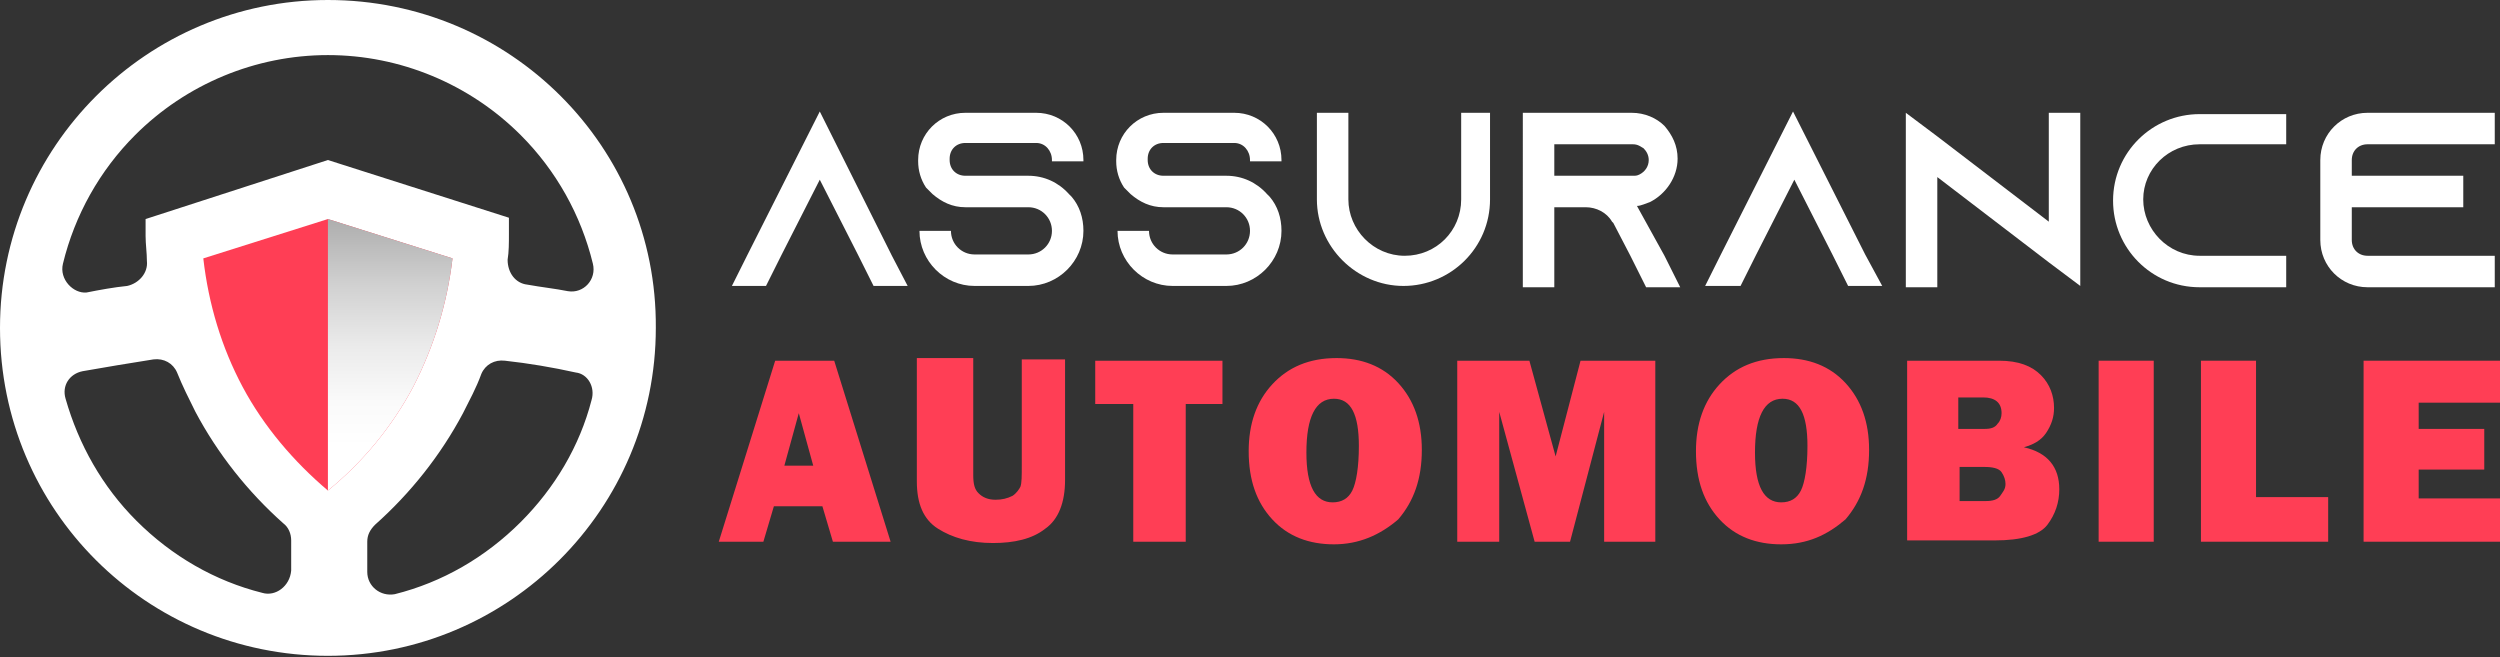
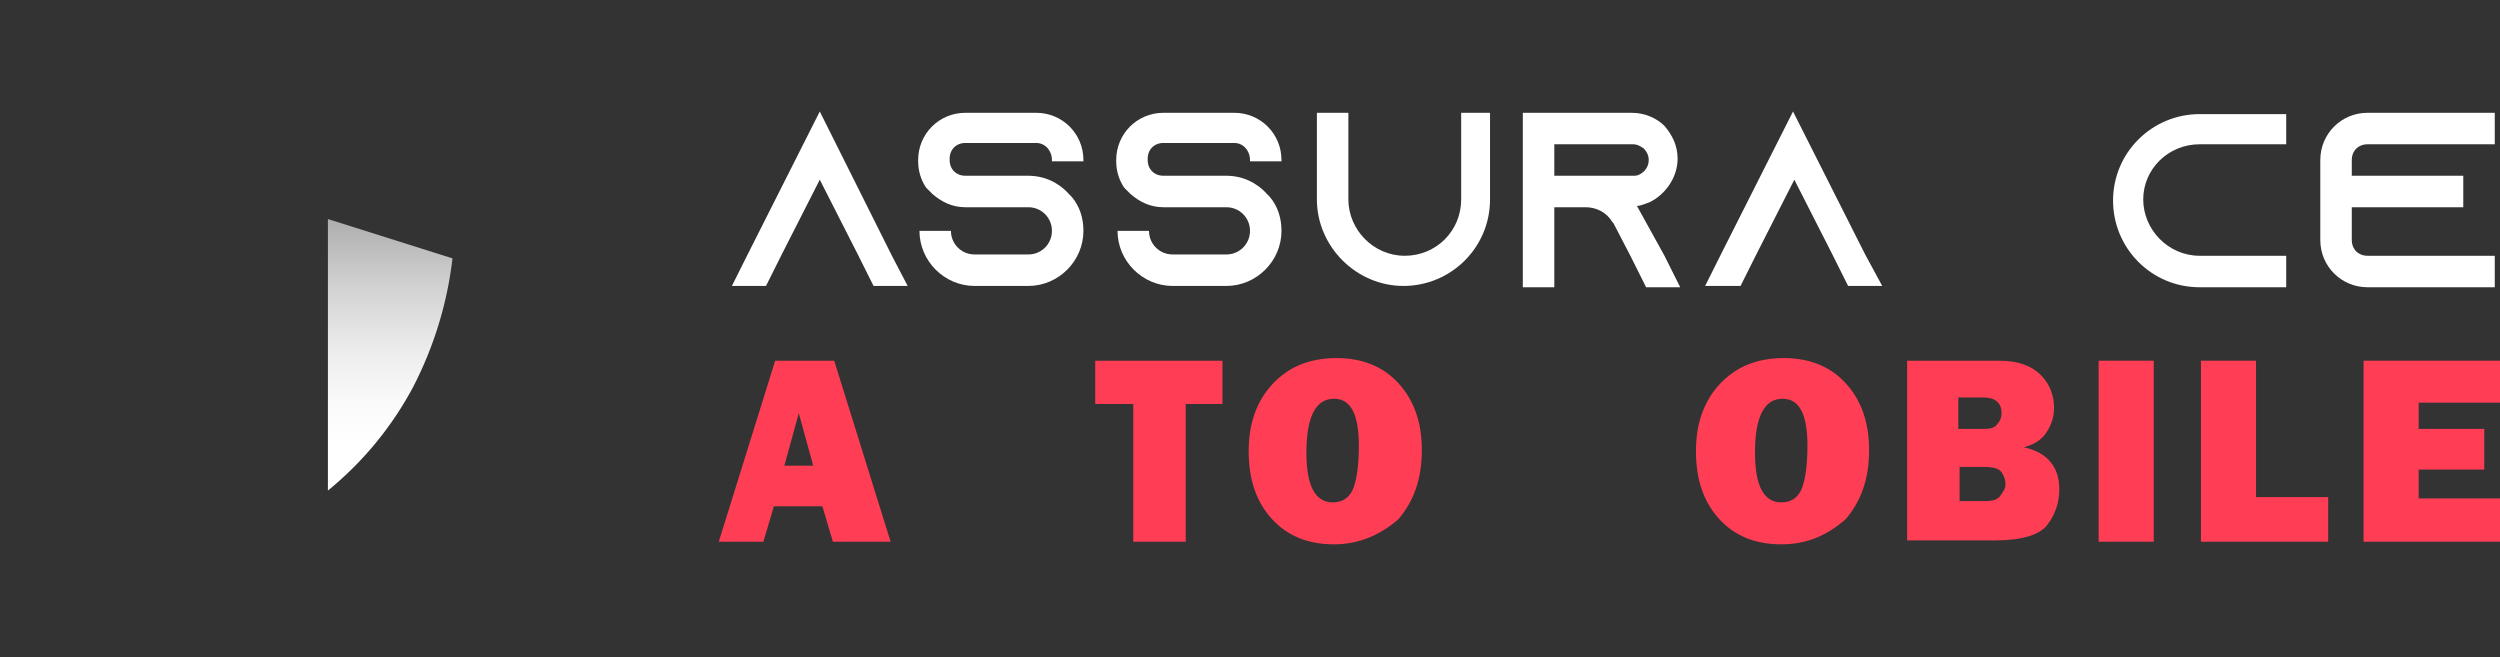
<svg xmlns="http://www.w3.org/2000/svg" version="1.1" id="Layer_1" x="0px" y="0px" width="190.6px" height="50.1px" viewBox="0 0 190.6 50.1" style="enable-background:new 0 0 190.6 50.1;" xml:space="preserve">
  <rect x="0" y="0" width="190.6" height="50.1" fill="#333333" stroke="none" />
  <style type="text/css">
	.st0{fill:#FFFFFF;}
	.st1{fill:#FF3E55;}
	.st2{fill-rule:evenodd;clip-rule:evenodd;fill:#FFFFFF;}
	.st3{fill-rule:evenodd;clip-rule:evenodd;fill:#FF3E55;}
	.st4{fill-rule:evenodd;clip-rule:evenodd;fill:url(#SVGID_1_);}
</style>
  <g>
    <g>
      <path class="st0" d="M69.2,21.8h-2.6l-1.2-2.4l-2.9-5.7l-2.9,5.7l-1.2,2.4h-2.6l1.2-2.4l5.5-10.9L68,19.5L69.2,21.8z" />
      <path class="st0" d="M80.2,12.2L80.2,12.2c0-0.7-0.5-1.3-1.2-1.3h-5.4c-0.7,0-1.2,0.5-1.2,1.2v0.1c0,0.7,0.5,1.2,1.2,1.2h4.8    c1.2,0,2.3,0.5,3.1,1.4c0.1,0.1,0.1,0.1,0.2,0.2c0.6,0.7,0.9,1.6,0.9,2.6c0,2.3-1.9,4.2-4.2,4.2h-4.1c-2.3,0-4.2-1.9-4.2-4.2h2.4    c0,1,0.8,1.8,1.8,1.8h4.1c1,0,1.8-0.8,1.8-1.8c0-1-0.8-1.8-1.8-1.8h-4.8c-1,0-1.8-0.4-2.5-1c-0.2-0.2-0.3-0.3-0.5-0.5    c-0.4-0.6-0.6-1.3-0.6-2v-0.1c0-2,1.6-3.6,3.6-3.6H79c2,0,3.6,1.6,3.6,3.6v0.1H80.2z" />
      <path class="st0" d="M95.3,12.2L95.3,12.2c0-0.7-0.5-1.3-1.2-1.3h-5.4c-0.7,0-1.2,0.5-1.2,1.2v0.1c0,0.7,0.5,1.2,1.2,1.2h4.8    c1.2,0,2.3,0.5,3.1,1.4c0.1,0.1,0.1,0.1,0.2,0.2c0.6,0.7,0.9,1.6,0.9,2.6c0,2.3-1.9,4.2-4.2,4.2h-4.1c-2.3,0-4.2-1.9-4.2-4.2h2.4    c0,1,0.8,1.8,1.8,1.8h4.1c1,0,1.8-0.8,1.8-1.8c0-1-0.8-1.8-1.8-1.8h-4.8c-1,0-1.8-0.4-2.5-1c-0.2-0.2-0.3-0.3-0.5-0.5    c-0.4-0.6-0.6-1.3-0.6-2v-0.1c0-2,1.6-3.6,3.6-3.6h5.4c2,0,3.6,1.6,3.6,3.6v0.1H95.3z" />
      <path class="st0" d="M113.6,8.6v6.6c0,3.7-3,6.6-6.6,6.6s-6.6-3-6.6-6.6V8.6h2.4v6.6c0,2.3,1.9,4.3,4.3,4.3s4.3-1.9,4.3-4.3V8.6    H113.6z" />
      <path class="st0" d="M126.9,19.5l1.2,2.4h-2.6l-1.2-2.4L123,17l-0.1-0.1c-0.4-0.7-1.2-1.1-2-1.1h-2.4v6.1h-2.4V8.6h8.3    c1,0,1.9,0.4,2.5,1c0.6,0.7,1,1.5,1,2.5c0,1.4-0.9,2.7-2.1,3.3c-0.3,0.1-0.7,0.3-1,0.3c0,0,0,0,0,0L126.9,19.5z M124.5,13.4    c0.2,0,0.3,0,0.5-0.1c0.4-0.2,0.7-0.6,0.7-1.1c0-0.4-0.2-0.7-0.4-0.9c-0.2-0.1-0.4-0.3-0.8-0.3h-6v2.4H124.5z" />
      <path class="st0" d="M143.5,21.8h-2.6l-1.2-2.4l-2.9-5.7l-2.9,5.7l-1.2,2.4H130l1.2-2.4l5.5-10.9l5.5,10.9L143.5,21.8z" />
-       <path class="st0" d="M158.6,8.6v13.2l-2.4-1.8l-8.5-6.5v8.4h-2.4V8.6l2.4,1.8l8.5,6.5V8.6H158.6z" />
      <path class="st0" d="M163.4,15.2c0,2.3,1.9,4.3,4.3,4.3h6.6v2.4h-6.6c-3.7,0-6.6-3-6.6-6.6c0-3.7,3-6.6,6.6-6.6h6.6V11h-6.6    C165.3,11,163.4,12.9,163.4,15.2z" />
      <path class="st0" d="M179.3,12.2v1.2h8.5v2.4h-8.5v2.5c0,0.7,0.5,1.2,1.2,1.2h9.7v2.4h-9.7c-2,0-3.6-1.6-3.6-3.6v-6.1    c0-2,1.6-3.6,3.6-3.6h9.7V11h-9.7C179.8,11,179.3,11.5,179.3,12.2z" />
      <path class="st1" d="M63.5,41.3l-0.8-2.7h-3.7l-0.8,2.7h-3.4l4.3-13.8h4.5l4.3,13.8H63.5z M59.8,35.5H62l-1.1-4L59.8,35.5z" />
-       <path class="st1" d="M81.2,27.5v9.1c0,1.7-0.5,3-1.5,3.7c-1,0.8-2.4,1.1-4,1.1c-1.7,0-3.1-0.4-4.2-1.1c-1.1-0.7-1.6-1.9-1.6-3.6    v-9.4h4.3v8.9c0,0.7,0.1,1.1,0.4,1.4c0.3,0.3,0.7,0.5,1.3,0.5c0.5,0,0.9-0.1,1.3-0.3c0.3-0.2,0.5-0.5,0.6-0.7    c0.1-0.3,0.1-0.8,0.1-1.6v-8.1H81.2z" />
      <path class="st1" d="M90.4,30.8v10.5h-4V30.8h-2.9v-3.3h9.7v3.3H90.4z" />
      <path class="st1" d="M101.7,41.5c-1.9,0-3.5-0.6-4.7-1.9c-1.2-1.3-1.8-3-1.8-5.2c0-2.1,0.6-3.8,1.8-5.1s2.8-2,4.9-2    c1.9,0,3.5,0.6,4.7,1.9c1.2,1.3,1.8,3,1.8,5.1c0,2.2-0.6,3.9-1.8,5.3C105.2,40.8,103.6,41.5,101.7,41.5z M101.6,38.3    c0.7,0,1.2-0.3,1.5-0.9c0.3-0.6,0.5-1.8,0.5-3.4c0-2.4-0.6-3.6-1.9-3.6c-1.4,0-2.1,1.4-2.1,4.1C99.6,37.1,100.3,38.3,101.6,38.3z" />
-       <path class="st1" d="M126.2,27.5v13.8h-3.9v-9.9l-2.6,9.9h-2.7l-2.7-9.9v9.9h-3.2V27.5h5.5l2,7.3l1.9-7.3H126.2z" />
      <path class="st1" d="M135.8,41.5c-1.9,0-3.5-0.6-4.7-1.9c-1.2-1.3-1.8-3-1.8-5.2c0-2.1,0.6-3.8,1.8-5.1s2.8-2,4.9-2    c1.9,0,3.5,0.6,4.7,1.9c1.2,1.3,1.8,3,1.8,5.1c0,2.2-0.6,3.9-1.8,5.3C139.3,40.8,137.8,41.5,135.8,41.5z M135.8,38.3    c0.7,0,1.2-0.3,1.5-0.9c0.3-0.6,0.5-1.8,0.5-3.4c0-2.4-0.6-3.6-1.9-3.6c-1.4,0-2.1,1.4-2.1,4.1C133.8,37.1,134.5,38.3,135.8,38.3z    " />
      <path class="st1" d="M145.4,41.3V27.5h7c1.5,0,2.5,0.4,3.2,1.1c0.7,0.7,1,1.6,1,2.5c0,0.7-0.2,1.3-0.6,1.9c-0.4,0.6-1,0.9-1.7,1.1    c1.8,0.4,2.7,1.5,2.7,3.2c0,1-0.3,1.9-0.9,2.7c-0.6,0.8-2,1.2-4,1.2H145.4z M149.3,32.7h2c0.5,0,0.8-0.1,1-0.4    c0.2-0.2,0.3-0.5,0.3-0.8c0-0.8-0.5-1.2-1.4-1.2h-1.9V32.7z M149.3,38.2h2.1c0.5,0,0.9-0.1,1.1-0.4c0.2-0.3,0.4-0.5,0.4-0.9    c0-0.3-0.1-0.6-0.3-0.9s-0.7-0.4-1.3-0.4h-1.9V38.2z" />
      <path class="st1" d="M164.2,27.5v13.8h-4.2V27.5H164.2z" />
      <path class="st1" d="M177.5,37.9v3.4h-9.7V27.5h4.2v10.4H177.5z" />
      <path class="st1" d="M190.6,38v3.3h-10.4V27.5h10.4v3.2h-6.2v2h5v3.1h-5V38H190.6z" />
    </g>
  </g>
  <g>
-     <path class="st2" d="M25,0C11.2,0,0,11.2,0,25c0,13.9,11.2,25,25,25c13.8,0,25-11.2,25-25C50.1,11.2,38.9,0,25,0z M4.8,20.1   c0.9-3.7,2.8-7.1,5.5-9.8c3.9-3.9,9.2-6.1,14.7-6.1c5.5,0,10.8,2.2,14.7,6.1c2.7,2.7,4.6,6.1,5.5,9.8c0.3,1.2-0.7,2.3-1.9,2.1   c-1-0.2-2-0.3-3.1-0.5c-0.9-0.1-1.5-0.9-1.5-1.9c0.1-0.6,0.1-1.3,0.1-1.9l0-1.3L25,12.2l-13.9,4.5l0,1.3c0,0.6,0.1,1.3,0.1,1.9   c0.1,0.9-0.6,1.7-1.5,1.9c-1,0.1-2.1,0.3-3.1,0.5C5.6,22.4,4.5,21.3,4.8,20.1z M20,45.2c-3.6-0.9-6.9-2.8-9.6-5.5   c-2.6-2.6-4.4-5.8-5.4-9.3c-0.3-1,0.3-1.9,1.3-2.1c1.7-0.3,3.5-0.6,5.4-0.9c0.8-0.1,1.5,0.3,1.8,1c0.4,1,0.9,2,1.4,3   c1.7,3.2,4,6.1,6.7,8.5c0.4,0.3,0.6,0.8,0.6,1.3v2.3C22.1,44.7,21,45.5,20,45.2z M45.1,30.5c-0.9,3.5-2.8,6.7-5.4,9.3   c-2.7,2.7-6,4.6-9.6,5.5C29,45.5,28,44.7,28,43.6v-2.3c0-0.5,0.2-0.9,0.6-1.3c2.7-2.4,5-5.3,6.7-8.5c0.5-1,1-1.9,1.4-3   c0.3-0.7,1-1.1,1.8-1c1.8,0.2,3.6,0.5,5.4,0.9C44.8,28.5,45.4,29.5,45.1,30.5z" />
    <g>
-       <path class="st3" d="M25,37.4c-2.6-2.2-4.9-4.9-6.5-7.9c-1.6-3-2.6-6.3-3-9.8l9.5-3l9.5,3c-0.4,3.4-1.4,6.7-3,9.8    C29.9,32.5,27.7,35.2,25,37.4z" />
      <linearGradient id="SVGID_1_" gradientUnits="userSpaceOnUse" x1="29.781" y1="14.302" x2="29.781" y2="34.029">
        <stop offset="0" style="stop-color:#999999" />
        <stop offset="0.133" style="stop-color:#AFAFAF" />
        <stop offset="0.38" style="stop-color:#D1D1D1" />
        <stop offset="0.615" style="stop-color:#EBEBEB" />
        <stop offset="0.828" style="stop-color:#FAFAFA" />
        <stop offset="1" style="stop-color:#FFFFFF" />
      </linearGradient>
      <path class="st4" d="M25,37.4c0-9.1,0-20.7,0-20.7l9.5,3c-0.4,3.4-1.4,6.7-3,9.8C29.9,32.5,27.7,35.2,25,37.4z" />
    </g>
  </g>
</svg>